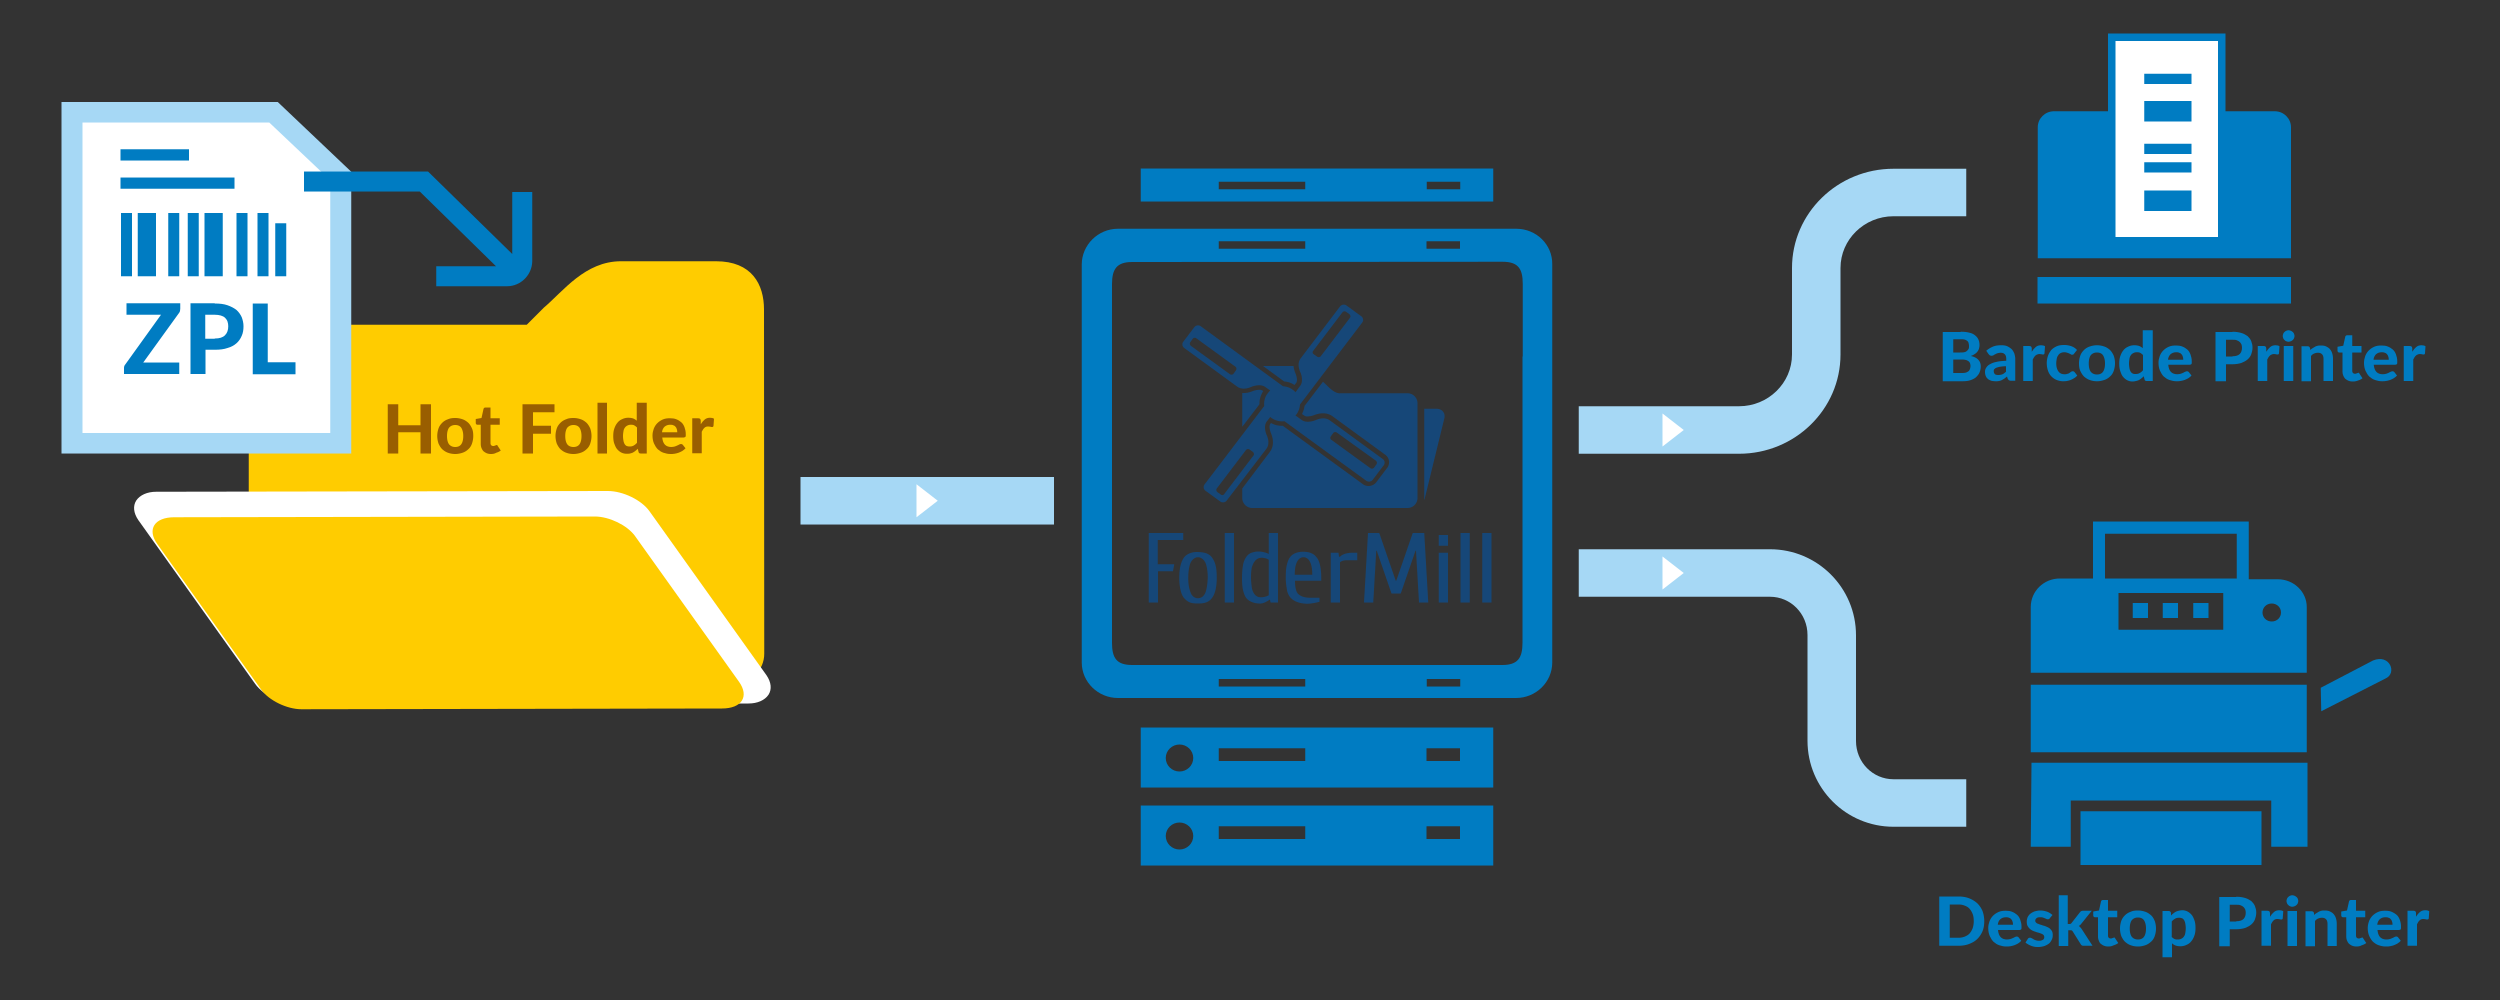
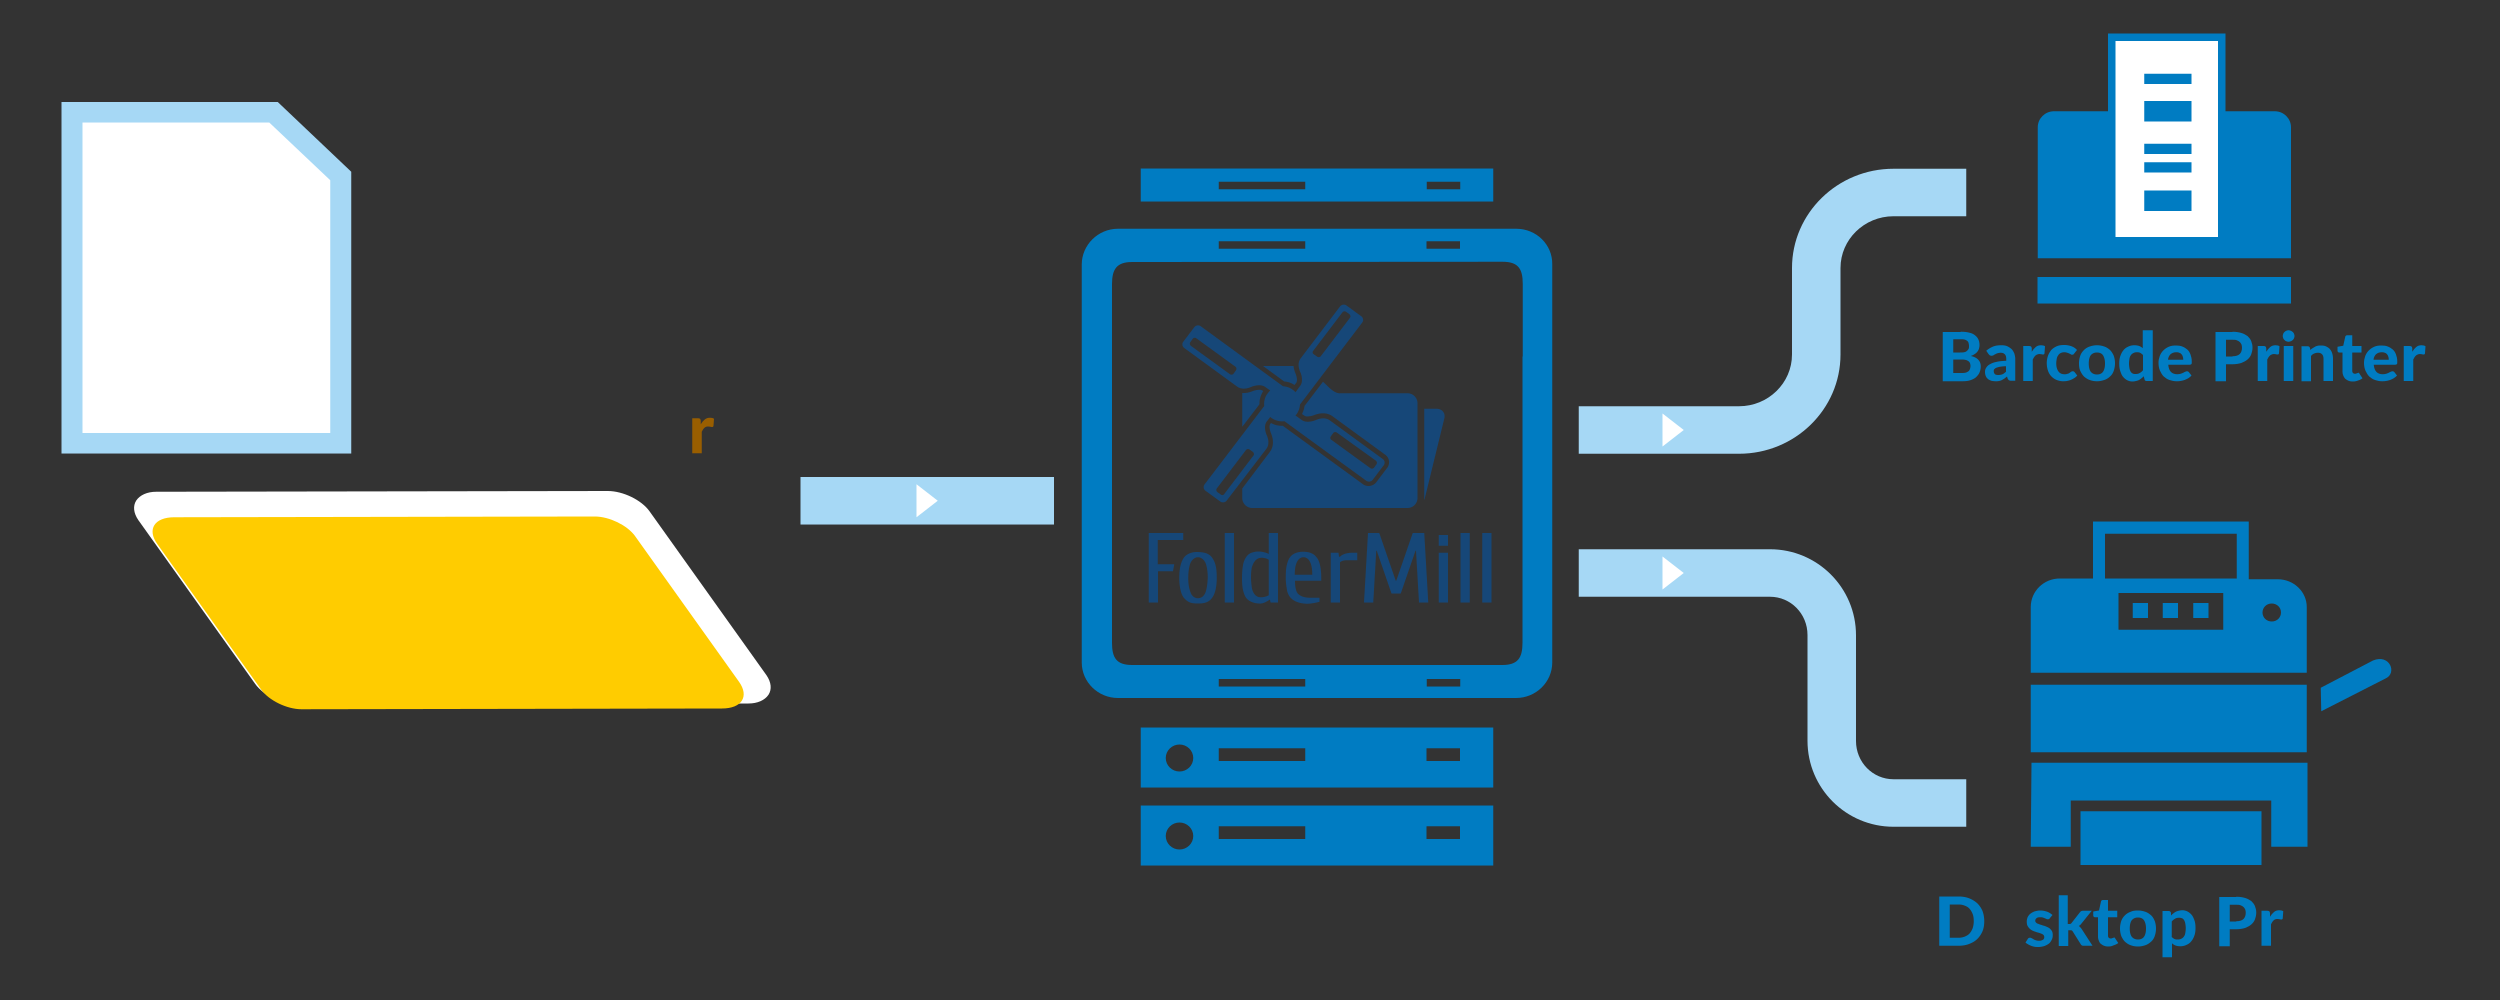
<svg xmlns="http://www.w3.org/2000/svg" width="1000" height="400">
  <rect width="100%" height="100%" fill="#333333" stroke="none" />
  <style>.B{fill:#007cc2}.C{fill-rule:evenodd}</style>
  <path d="M463.2 225.7h6.5l-.5 2.8h-6V241h-3.7v-27.8h13.8v2.8h-10.2v9.7zm26.7 15.3h3.7v-27.8h-3.7V241zm-3.2-9.9c0 3.8-.7 6.5-1.9 8.1-1.4 1.8-3.1 2.2-5.6 2.2-3.1 0-4.1-.6-5.6-2.2-1.3-1.5-1.9-4.9-1.9-8.1 0-4.3.9-6.7 1.9-8.1 1.2-1.6 3.5-2.3 5.6-2.2 2 .1 4.2.3 5.6 2.2 1.3 1.8 1.9 3.9 1.9 8.1zm-3.6 0c0-2.1-.3-5.1-1.2-6.5-.4-.6-1.3-1.7-2.7-1.7s-2.3 1.1-2.7 1.7c-.9 1.4-1.2 4.5-1.2 6.5 0 1.6.1 4.2 1.2 6.5.3.6 1.2 1.7 2.7 1.7 1.7-.1 2.3-1.1 2.7-1.7.9-1.7 1.1-4.6 1.2-6.5zm101.1 9.9h3.7v-27.8h-3.7V241zm-8.7 0h3.7v-19.9h-3.7V241zm-10.4-27.8l-6.6 19.1h-.2l-6.6-19.1h-4.5l-1.6 27.8h3.7l1.2-20.7h.2l5.9 17.1h3.7l5.9-17.1h.2l1.2 20.7h3.7l-1.6-27.8h-4.6zm-29.1 9.5h-.4l-.2-1.6h-3.1V241h3.7v-16.1c.7-.6 1.6-.8 2.8-.8h4.1v-3h-2c-2.1 0-4 .6-4.9 1.6zm56.9-9.5V241h3.7v-27.8h-3.7zm-17.4 5.1h3.7V214h-3.7v4.3zm-47 12.8v1.2H518c0 1.3.1 2.4.3 3.2.2.9.5 1.6 1 2.1 1.1 1 2.4 1.4 4.4 1.5h4.1v1.6c-.9.3-3.5.8-4.9.8-4.4-.1-7.4-1.8-8.1-5.4-.2-1.3-.5-3-.5-5s.1-3.6.4-5c.3-1.3.7-2.4 1.3-3.2s2-2.2 5.3-2.2c3.4 0 4.7 1.4 5.3 2.2 1.7 1.9 1.9 6.2 1.9 8.2zm-3.6-1.2c0-1.4-.1-2.5-.3-3.4-.3-1.5-1.2-3.6-3.2-3.6-1.7 0-2.7 1.5-3.2 3.6-.2.9-.3 2-.3 3.4h7zm-17.4-16.7h3.7V241h-3l-.2-1.2s-1.4.9-2.1 1.2c-.8.3-1.5.5-2.4.4-2.1-.1-4-.9-5-2.2-.6-.8-1-1.9-1.3-3.2s-.4-3-.4-5 .2-3.6.4-5c.5-2.5 1.7-4.3 3.4-4.9.9-.3 1.8-.5 2.8-.5 1.2 0 3.1.4 4.1 1v-8.4zm0 10.7c-.7-.5-2-.8-2.8-.8-2.6 0-3.6 2.5-4 4-.2 1-.3 2.3-.3 3.9s.2 2.9.3 3.9c.3 1.9 1.1 3.1 2.2 3.7.5.3 1.1.3 1.8.3.8 0 2.2-.4 2.8-.8v-14.2zm62.4-24.5c0 .2-.1.4-.2.5h0v-36.4h4.9c2.3 0 3.7 1.8 3.1 4l-7.8 31.9zm-38.8-44.9l-1.9-1.8-7.4 9.7c-.1 1.1-.5 2.2-1 3.2l1 .7c.8.6 2.9.1 3.7-.2 2.5-1 5.3-1.2 7.5.4l21.1 15.4c1.7 1.2 2 3.6.8 5.2l-4.4 5.8c-1.2 1.6-3.6 2-5.3.8l-32.1-23.4a8.6 8.6 0 0 1-4.7-1.1l-.3.4c-.6.8-.1 2.8.3 3.7 1 2.4 1.2 5.2-.4 7.4l-11.1 14.7v3.8c0 2.2 1.8 4 4 4H563c2.2 0 4-1.8 4-4v-37.9c0-2.2-1.8-4-4-4h-27.3c-1.7-.1-3.4-1.6-4.6-2.8zm-26.2 1.7c-.8-.6-2.9-.1-3.7.2-1.4.6-2.9.9-4.3.8v13.5l6.9-9c-.1-1.9.5-3.7 1.5-5.3l-.4-.2zm12.9-2.2l.7-.9c.6-.8.1-2.8-.3-3.7-.4-1-.7-2-.8-3h-12.2l8.5 6.2c1.6.1 2.9.6 4.1 1.4zm-27.1 46.2c-.6.8-1.8 1-2.6.4l-5.9-4.3c-.8-.6-1-1.7-.4-2.5l23.9-31.4c-.2-1.7.2-3.6 1.4-5.1.3-.4.6-.7 1-1.1l-2-1.4c-1.6-1.2-4.3-.6-5.7 0-1.3.6-3.7 1.2-5.6-.2l-21.1-15.4c-.8-.6-1-1.7-.4-2.5l4.4-5.8c.6-.8 1.8-1 2.6-.4l32.9 24c1.4.1 2.7.5 3.9 1.4.4.3.8.6 1.1 1l1.9-2.6c1.2-1.6.6-4.2 0-5.5s-1.2-3.7.2-5.5l15.7-20.7c.6-.8 1.8-1 2.6-.4l5.9 4.3c.8.6 1 1.7.4 2.5L520 161.8c-.1 1.3-.5 2.7-1.4 3.9-.1.2-.3.3-.4.5l2.5 1.8c1.6 1.2 4.3.6 5.7 0 1.3-.6 3.7-1.2 5.6.2l21.1 15.4c.8.6 1 1.7.4 2.5l-4.4 5.8c-.6.8-1.8 1-2.6.4l-32.7-23.8c-1.8.2-3.6-.2-5.2-1.3-.2-.1-.3-.3-.5-.4l-1.4 1.8c-1.2 1.6-.6 4.2 0 5.5s1.2 3.7-.2 5.5l-15.8 20.6zm41.8-24.3l15.7 11.4a1.08 1.08 0 0 0 1.4-.2l1-1.4c.3-.4.2-1-.2-1.4L534.7 173a1.08 1.08 0 0 0-1.4.2l-1 1.4a.95.95 0 0 0 .2 1.3zm-7-34.2l1.4 1a1.08 1.08 0 0 0 1.4-.2l11.7-15.4c.3-.4.2-1-.2-1.4l-1.4-1a1.08 1.08 0 0 0-1.4.2l-11.7 15.4c-.4.5-.3 1.1.2 1.4zm-31.3 5l-15.7-11.4a1.08 1.08 0 0 0-1.4.2l-1 1.4c-.3.4-.2 1 .2 1.4l15.7 11.4a1.08 1.08 0 0 0 1.4-.2l1-1.4c.3-.5.2-1.1-.2-1.4zm-4.5 50.9l11.7-15.4c.3-.4.2-1-.2-1.4l-1.4-1a1.08 1.08 0 0 0-1.4.2l-11.7 15.4c-.3.4-.2 1 .2 1.4l1.4 1c.5.4 1.1.3 1.4-.2z" fill="#164778" />
  <g class="B C">
    <use href="#B" />
    <use href="#B" y="31.2" />
    <path d="M597.3 67.4h-141v13.2h141V67.4zm-75.2 8.3h-34.6v-3h34.6v3zm62 0h-13.4v-3h13.4v3zm22.4 15.8H447.2c-8 0-14.5 6.5-14.5 14.3v36.6 4.2V265c0 7.8 6.5 14.2 14.5 14.2h9.1.3H597h.3 9.1c8 0 14.5-6.4 14.5-14.2V146.5v-3.9-36.9c.1-7.9-6.4-14.2-14.4-14.2zm-35.9 5H584v3h-13.4v-3zm-83.1 0h34.6v3h-34.6v-3zm34.6 178.1h-34.6v-3h34.6v3zm62 0h-13.4v-3h13.4v3zm24.9-132v3.9 110.6c0 6.1-1.9 8.9-8.1 8.9h-3.5 0-141 0-3.5c-6.3 0-8.1-2.8-8.1-8.9V146.6v-4.2-28.7c0-6.1 1.9-8.9 8.1-8.9l148.1-.1c6.3 0 8.1 2.8 8.1 8.9v29z" />
  </g>
  <path d="M695.6 181.5h-64.1v-19h64.1c11.7 0 21.2-9.3 21.2-20.7v-34.6c0-21.9 18.2-39.7 40.6-39.7h29.1v19h-29.1c-11.7 0-21.2 9.3-21.2 20.7v34.6c0 21.9-18.2 39.7-40.6 39.7zm-375.4 9.3h101.4v19H320.2zm466.3 139.9h-29.1c-19 0-34.4-15.4-34.4-34.4V254c0-8.5-6.7-15.3-15-15.3h-76.5v-19H708c19 0 34.4 15.4 34.4 34.4v42.3c0 8.5 6.7 15.3 15 15.3h29.1v19z" fill="#a6d8f5" />
  <g class="C">
    <path d="M815 110.8v10.6h17 65.4 19v-10.6zm101.4-7.4V50.9c0-3.5-2.9-6.4-6.5-6.4h-88.3c-3.6 0-6.5 2.9-6.5 6.4v38.6 13.8h101.3z" class="B" />
    <path fill="#fff" stroke="#007cc2" stroke-width="3" stroke-miterlimit="10" d="M844.7 14.9h44v81.4h-44z" />
    <path d="M876.6 76.2v8.2h-18.9v-8.2h18.9zm-18.9-35.8v8.2h18.9v-8.2h-18.9zm0 24.5V69h18.9v-4.1h-18.9zm0-7.4v4.1h18.9v-4.1h-18.9zm0-28v4.1h18.9v-4.1h-18.9z" class="B" />
  </g>
  <path d="M812.3 273.9h110.4v27H812.3v-27h0zm0 64.8h16v-18.5h80.2v18.5H923v-33.6H812.6l-.3 33.6h0zm19.9 7.3h72.4v-21.5h-72.4V346h0zm117-81.8l-20.9 10.9.2 9.4 25.7-13.1c4.8-2.1 1.7-10-5-7.2zm-90-23h-6.1v6h6.1v-6zm63.5 1.6v26.3H812.3v-26.3c0-6.3 5.2-11.4 11.6-11.4h13.3v-22.8h62.3v23.1h11.6c6.4 0 11.6 5 11.6 11.1zm-33.4-5.6h-41.9v14.7h41.9v-14.7zm5.4-23.7H842v17.9h52.7v-17.9zm17.7 31.5c0-2.1-1.7-3.6-3.7-3.6-2.2 0-3.7 1.7-3.7 3.6 0 2.1 1.7 3.6 3.7 3.6 2.2 0 3.7-1.7 3.7-3.6zm-41.2-3.8h-6.1v6h6.1v-6zm12.2 0h-6.1v6h6.1v-6z" class="B" />
  <g class="C">
    <path d="M665 178.6l8.5-6.6-8.5-6.6zm-298.4 28.3l8.5-6.6-8.5-6.6zM665 235.8l8.5-6.6-8.5-6.6z" fill="#fff" />
-     <path fill="#fc0" d="M111.7 129.9h99l6.9-6.9c7.7-6.5 16.4-18.5 30.8-18.5h38c14.4 0 19.2 9.3 19.2 19.3l.1 137.7c0 6.6-5.5 12-12.2 12H111.7c-6.7 0-12.2-5.4-12.2-12V141.9c0-6.6 5.5-12 12.2-12z" />
  </g>
  <path fill="#a6d8f5" d="M140.5 181.4H24.6V40.8h86.5l29.4 27.9z" />
  <path fill="#fff" d="M33 173.2h99.1V72.1L107.7 49H33z" />
-   <path d="M71.7 110.5h-4.4V85.2h4.4v25.3zm7.8-25.3h-4.4v25.3h4.4V85.2zm19.5 0h-4.4v25.3H99V85.2zm8.4 0H103v25.3h4.4V85.2zm-18.3 0h-7.3v25.3h7.3V85.2zm-36.3 0h-4.4v25.3h4.4V85.2zm9.6 0h-7.3v25.3h7.3V85.2zm52.1 4.1h-4.4v21.2h4.4V89.3zM48.2 59.7h27.4v4.5H48.2zm0 11.3h45.6v4.5H48.2zm23.9 52.5c0 .3-.1.6-.1.9-.1.3-.2.6-.4.8L57.3 145h14.4v4.6H49.6v-2.3c0-.3 0-.5.1-.8s.2-.5.4-.7l14.3-19.9H50.6v-4.6h21.5v2.2zm13.8-2.1c2 0 3.7.2 5.1.7s2.6 1.1 3.6 1.9c.9.8 1.6 1.8 2.1 2.9.4 1.1.7 2.3.7 3.6 0 1.4-.2 2.7-.7 3.8-.5 1.2-1.2 2.2-2.1 3s-2.1 1.5-3.6 1.9c-1.4.5-3.1.7-5 .7h-3.8v9.7h-6v-28.3h9.7zm0 14c1.9 0 3.2-.4 4.1-1.3s1.3-2.1 1.3-3.6c0-.7-.1-1.3-.3-1.9s-.6-1.1-1-1.5-1-.7-1.7-.9-1.5-.3-2.4-.3h-3.8v9.6h3.8zm32.3 9.5v4.8h-17.1v-28.3h6v23.5h11.1zm84.6-30.4h-28.3v-8h23.9l-30.5-29.9h-46.3v-8h49.6l33.7 33V76.8h8v27.7c-.1 5.5-4.6 10-10.1 10z" class="B" />
  <path fill="#fff" d="M118.8 281.7h0l180.6-.3c3.6 0 6.5-1.3 8-3.5 1.4-2.2 1.1-5-.8-7.8l-46.8-65.6c-3.2-4.5-10.6-8.1-16.7-8.1l-180.6.3c-3.6 0-6.5 1.3-8 3.5-1.4 2.2-1.1 5 .8 7.8l46.8 65.6c3.2 4.5 10.6 8.1 16.7 8.1z" />
  <path fill="#fc0" d="M120.6 283.7l168.2-.3c7.9 0 11-4.8 6.8-10.7L254 214.4c-3.1-4.3-10.3-7.8-16.1-7.8l-168.2.3c-7.9 0-11 4.8-6.8 10.7l41.6 58.3c3.1 4.3 10.3 7.8 16.1 7.8z" class="C" />
  <g fill="#995e00">
-     <path d="M172.4 161.7v19.7h-4.2v-8.5h-8.9v8.5h-4.2v-19.7h4.2v8.4h8.9v-8.4h4.2zm9.7 5.5c1.1 0 2 .2 2.9.5s1.6.8 2.3 1.4c.6.6 1.1 1.4 1.5 2.3s.5 1.9.5 3-.2 2.1-.5 3-.8 1.7-1.5 2.3c-.6.6-1.4 1.1-2.3 1.4s-1.9.5-2.9.5c-1.1 0-2.1-.2-2.9-.5-.9-.3-1.6-.8-2.3-1.4-.6-.6-1.1-1.4-1.5-2.3-.3-.9-.5-1.9-.5-3s.2-2.1.5-3 .8-1.6 1.5-2.3c.6-.6 1.4-1.1 2.3-1.4.9-.4 1.8-.5 2.9-.5zm0 11.6c1.1 0 1.9-.4 2.4-1.1s.8-1.8.8-3.3c0-1.4-.3-2.5-.8-3.3-.5-.7-1.3-1.1-2.4-1.1s-1.9.4-2.5 1.1c-.5.7-.8 1.8-.8 3.3s.3 2.6.8 3.3c.6.7 1.4 1.1 2.5 1.1zm14.3 2.8c-.6 0-1.2-.1-1.7-.3s-.9-.5-1.3-.8c-.3-.3-.6-.8-.8-1.3s-.3-1-.3-1.7v-7.6H191c-.2 0-.4-.1-.5-.2s-.2-.3-.2-.6v-1.5l2.3-.4.8-3.6c.1-.4.4-.6.8-.6h2v4.3h3.7v2.6h-3.7v7.3c0 .4.1.7.3.9s.5.3.8.3c.2 0 .3 0 .5-.1.1 0 .2-.1.3-.1s.2-.1.3-.1.2-.1.2-.1c.1 0 .2 0 .3.1.1 0 .1.1.2.3l1.2 1.8c-.5.4-1.1.7-1.8.9-.7.4-1.4.5-2.1.5zm16.8-16.7v5.4h7.2v3.2h-7.2v7.9H209v-19.7h12.8v3.2h-8.6zm16.2 2.3c1.1 0 2 .2 2.9.5s1.6.8 2.3 1.4c.6.6 1.1 1.4 1.5 2.3.3.9.5 1.9.5 3s-.2 2.1-.5 3-.8 1.7-1.5 2.3c-.6.6-1.4 1.1-2.3 1.4s-1.9.5-2.9.5c-1.1 0-2.1-.2-2.9-.5-.9-.3-1.6-.8-2.3-1.4-.6-.6-1.1-1.4-1.5-2.3-.3-.9-.5-1.9-.5-3s.2-2.1.5-3 .8-1.6 1.5-2.3c.6-.6 1.4-1.1 2.3-1.4.8-.4 1.8-.5 2.9-.5zm0 11.6c1.1 0 1.9-.4 2.4-1.1s.8-1.8.8-3.3c0-1.4-.3-2.5-.8-3.3-.5-.7-1.3-1.1-2.4-1.1s-1.9.4-2.5 1.1c-.5.7-.8 1.8-.8 3.3s.3 2.6.8 3.3 1.4 1.1 2.5 1.1zm13.4-17.7v20.3H239v-20.3h3.8zm15.9 0v20.3h-2.4c-.5 0-.8-.2-.9-.7l-.3-1.2c-.3.3-.6.6-.9.8-.3.3-.7.5-1 .7-.4.2-.8.3-1.2.4s-.9.1-1.4.1a4.65 4.65 0 0 1-2.1-.5c-.6-.3-1.2-.8-1.7-1.4s-.8-1.4-1.1-2.2-.4-1.9-.4-3c0-1 .1-2 .4-2.9s.7-1.7 1.2-2.3a4.54 4.54 0 0 1 1.9-1.5 5.42 5.42 0 0 1 2.5-.6c.8 0 1.4.1 2 .3.5.2 1 .5 1.4.9v-7.2h4zm-3.9 9.9c-.4-.4-.8-.7-1.2-.9s-.9-.2-1.3-.2c-.5 0-.9.1-1.3.3s-.7.4-1 .8-.5.8-.6 1.4-.2 1.3-.2 2c0 .8.1 1.4.2 2 .1.5.3 1 .5 1.3s.5.6.8.7.7.2 1.1.2c.7 0 1.2-.1 1.7-.4s.9-.6 1.3-1.1V171z" />
    <use href="#C" />
    <use href="#D" />
  </g>
  <g class="B">
    <path d="M784.3 132.7c1.3 0 2.5.1 3.5.4a4.95 4.95 0 0 1 2.3 1.1c.6.5 1 1 1.3 1.7s.4 1.4.4 2.2c0 .5-.1.9-.2 1.3s-.3.8-.6 1.2-.6.7-1.1 1c-.4.3-1 .6-1.6.8 1.4.3 2.4.8 3 1.5.7.7 1 1.6 1 2.8 0 .8-.2 1.6-.5 2.3s-.8 1.3-1.4 1.9c-.6.5-1.4.9-2.3 1.2s-2 .4-3.2.4h-7.8v-19.7h7.2zm-3 3v5.3h2.7c.6 0 1.1 0 1.6-.1s.8-.2 1.1-.5c.3-.2.5-.5.7-.8s.2-.7.2-1.2-.1-.9-.2-1.3c-.1-.3-.3-.6-.6-.8s-.6-.4-1.1-.5c-.4-.1-.9-.1-1.5-.1h-2.9zm3.6 13.5c.7 0 1.2-.1 1.6-.2.4-.2.8-.4 1-.6.3-.3.4-.6.5-.9s.2-.7.2-1.1-.1-.8-.2-1.1-.3-.6-.6-.8-.6-.4-1-.5a6.96 6.96 0 0 0-1.6-.2h-3.5v5.4h3.6zm9.6-8.9c.8-.7 1.8-1.3 2.8-1.7s2.1-.5 3.3-.5c.9 0 1.6.1 2.3.4s1.2.7 1.7 1.1c.5.5.8 1.1 1.1 1.7.2.7.4 1.4.4 2.2v8.8h-1.7c-.4 0-.6-.1-.8-.2s-.3-.3-.5-.6l-.3-.9-1 .8-1 .6c-.4.2-.7.3-1.2.4-.4.1-.9.1-1.4.1-.6 0-1.2-.1-1.7-.2-.5-.2-1-.4-1.3-.7a2.73 2.73 0 0 1-.9-1.2c-.2-.5-.3-1-.3-1.7 0-.5.1-1 .4-1.5s.7-1 1.4-1.4 1.5-.8 2.6-1c1.1-.3 2.4-.4 4.1-.5v-.7c0-.9-.2-1.5-.6-1.9s-.9-.6-1.6-.6a4.44 4.44 0 0 0-1.3.2c-.4.1-.7.3-.9.4-.3.1-.5.3-.7.4s-.5.2-.8.2-.5-.1-.7-.2-.3-.3-.5-.5l-.9-1.3zm7.8 6.2c-.9 0-1.7.1-2.3.2s-1.1.3-1.5.4c-.4.2-.6.4-.8.6s-.2.5-.2.8c0 .5.2.9.5 1.2.3.2.7.3 1.3.3s1.2-.1 1.7-.3.9-.6 1.4-1v-2.2z" />
    <use href="#E" />
    <path d="M829.6 141.5c-.1.1-.2.3-.3.3s-.3.1-.5.1-.4-.1-.5-.2l-.6-.3c-.2-.1-.5-.2-.8-.3s-.7-.2-1.1-.2c-.6 0-1.1.1-1.5.3s-.8.5-1 .9c-.3.4-.5.8-.6 1.4-.1.5-.2 1.2-.2 1.8 0 1.4.3 2.5.9 3.3s1.4 1.1 2.4 1.1c.4 0 .7 0 .9-.1.3-.1.5-.1.7-.2s.4-.2.5-.3.3-.2.4-.3a.76.76 0 0 1 .4-.2c.1-.1.3-.1.4-.1.3 0 .5.1.7.3l1.1 1.4c-.4.5-.8.8-1.3 1.1s-.9.5-1.4.7-1 .3-1.5.4-1 .1-1.5.1c-.9 0-1.7-.2-2.5-.5s-1.5-.8-2.1-1.4-1.1-1.4-1.4-2.3-.5-1.9-.5-3.1c0-1 .2-2 .5-2.9s.8-1.6 1.3-2.3c.6-.6 1.3-1.1 2.2-1.5s1.9-.5 3-.5 2 .2 2.9.5c.8.3 1.6.8 2.2 1.5l-1.2 1.5zm9.2-3.4c1.1 0 2 .2 2.9.5s1.6.8 2.3 1.4c.6.6 1.1 1.4 1.5 2.3.3.9.5 1.9.5 3s-.2 2.1-.5 3-.8 1.7-1.5 2.3c-.6.6-1.4 1.1-2.3 1.4s-1.9.5-2.9.5c-1.1 0-2.1-.2-2.9-.5-.9-.3-1.6-.8-2.3-1.4-.6-.6-1.1-1.4-1.5-2.3s-.5-1.9-.5-3 .2-2.1.5-3 .8-1.6 1.5-2.3c.6-.6 1.4-1.1 2.3-1.4s1.8-.5 2.9-.5zm0 11.7c1.1 0 1.9-.4 2.4-1.1s.8-1.8.8-3.3c0-1.4-.3-2.5-.8-3.3-.5-.7-1.3-1.1-2.4-1.1s-1.9.4-2.5 1.1c-.5.7-.8 1.8-.8 3.3s.3 2.6.8 3.3c.6.7 1.4 1.1 2.5 1.1zm22.3-17.7v20.3h-2.4c-.5 0-.8-.2-.9-.7l-.3-1.2c-.3.3-.6.6-.9.8-.3.3-.7.5-1 .7-.4.2-.8.3-1.2.4s-.9.2-1.4.2a4.65 4.65 0 0 1-2.1-.5c-.6-.3-1.2-.8-1.7-1.4s-.8-1.4-1.1-2.3-.4-1.9-.4-3c0-1 .1-2 .4-2.9s.7-1.7 1.2-2.3a4.54 4.54 0 0 1 1.9-1.5 5.42 5.42 0 0 1 2.5-.6c.8 0 1.4.1 2 .3.5.2 1 .5 1.4.9v-7.2h4zm-3.9 9.9c-.4-.4-.8-.7-1.2-.9s-.9-.2-1.3-.2c-.5 0-.9.1-1.3.3s-.7.4-1 .8-.5.8-.6 1.4-.2 1.3-.2 2c0 .8.1 1.4.2 2 .1.5.3 1 .5 1.3s.5.6.8.7c.3.2.7.2 1.1.2.7 0 1.2-.1 1.7-.4s.9-.6 1.3-1.1V142z" />
    <use href="#F" />
    <use href="#G" />
    <use href="#E" x="93.8" />
    <path d="M917.8 134.4c0 .3-.1.6-.2.9s-.3.5-.5.7-.5.4-.8.5-.6.2-.9.2-.6-.1-.9-.2-.5-.3-.7-.5-.4-.4-.5-.7-.2-.6-.2-.9.1-.6.2-.9.3-.5.5-.7a3.04 3.04 0 0 1 .7-.5c.3-.1.6-.2.9-.2s.6.1.9.2.5.3.8.5c.2.2.4.4.5.7s.2.6.2.9zm-.5 4v14h-3.8v-14h3.8zm6.8 1.6c.3-.3.6-.5.9-.7l1-.6c.3-.2.7-.3 1.1-.4s.8-.1 1.3-.1c.8 0 1.5.1 2.1.4s1.1.6 1.5 1.1.7 1 .9 1.7.3 1.4.3 2.1v8.9h-3.8v-8.9c0-.8-.2-1.4-.6-1.8s-.9-.6-1.6-.6c-.5 0-1 .1-1.5.3s-.9.5-1.3 1v10.1h-3.8v-14h2.4c.5 0 .8.2 1 .7l.1.8zm17 12.6c-.6 0-1.2-.1-1.7-.3s-.9-.5-1.3-.8c-.3-.3-.6-.8-.8-1.3s-.3-1-.3-1.7V141h-1.3c-.2 0-.4-.1-.5-.2s-.2-.3-.2-.6v-1.5l2.3-.4.8-3.6c.1-.4.4-.6.8-.6h2v4.3h3.7v2.6h-3.7v7.3c0 .4.1.7.3.9s.5.3.8.3c.2 0 .3 0 .5-.1.1 0 .2-.1.3-.1s.2-.1.3-.1.2-.1.2-.1c.1 0 .2 0 .3.1s.1.1.2.3l1.2 1.8c-.5.4-1.1.7-1.8.9-.7.3-1.4.4-2.1.4z" />
    <use href="#F" x="82.2" />
    <use href="#E" x="152.2" />
    <path d="M793.7 368.5c0 1.4-.2 2.8-.7 4a9.45 9.45 0 0 1-2.1 3.1c-.9.9-2 1.5-3.3 2s-2.7.7-4.2.7h-7.7v-19.7h7.7c1.5 0 2.9.2 4.2.7s2.4 1.2 3.3 2a9.45 9.45 0 0 1 2.1 3.1 11.79 11.79 0 0 1 .7 4.1zm-4.2 0c0-1-.1-2-.4-2.8s-.7-1.5-1.2-2.1-1.1-1-1.9-1.3c-.7-.3-1.6-.5-2.5-.5h-3.6v13.3h3.6c.9 0 1.8-.2 2.5-.5s1.4-.7 1.9-1.3.9-1.3 1.2-2.1c.2-.7.4-1.6.4-2.7z" />
    <use href="#C" x="534.3" y="197" />
    <path d="M819.9 367.3c-.1.2-.2.3-.3.3-.1.1-.3.1-.4.1-.2 0-.4 0-.6-.1s-.4-.2-.7-.3c-.2-.1-.5-.2-.8-.3s-.7-.1-1.1-.1c-.6 0-1.1.1-1.4.4-.3.2-.5.6-.5 1 0 .3.1.5.3.7s.4.4.8.5c.3.1.7.3 1.1.4s.8.3 1.3.4c.4.1.8.3 1.3.5.4.2.8.4 1.1.7s.6.6.8 1 .3.9.3 1.5c0 .7-.1 1.3-.4 1.9s-.6 1.1-1.1 1.5-1.1.7-1.8 1c-.7.2-1.6.4-2.5.4-.5 0-1 0-1.5-.1s-.9-.2-1.4-.4c-.4-.2-.8-.3-1.2-.6-.4-.2-.7-.4-1-.7l.9-1.4a.78.78 0 0 1 .4-.4c.2-.1.3-.1.6-.1.2 0 .4.1.6.2s.4.2.7.4c.2.1.5.3.9.4a3.73 3.73 0 0 0 1.2.2c.4 0 .7 0 1-.1s.5-.2.7-.3.3-.3.4-.5.1-.4.1-.6c0-.3-.1-.6-.3-.8s-.5-.4-.8-.5-.7-.3-1.1-.4-.8-.2-1.3-.4c-.4-.1-.9-.3-1.3-.5a4.44 4.44 0 0 1-1.9-1.9c-.2-.4-.3-1-.3-1.6s.1-1.1.3-1.7c.2-.5.6-1 1-1.4.5-.4 1-.7 1.7-1 .7-.2 1.5-.4 2.4-.4 1 0 1.9.2 2.8.5.8.3 1.5.8 2.1 1.3l-1.1 1.3zm7.2-9.2v11.5h.6c.2 0 .4 0 .6-.1.1-.1.3-.2.4-.4l3.2-4.1c.2-.2.3-.4.5-.5s.5-.2.8-.2h3.5l-4.1 5.1c-.3.4-.7.8-1.1 1 .2.1.4.3.6.5s.3.4.5.6l4.4 6.8h-3.4c-.3 0-.6 0-.8-.1s-.4-.3-.5-.5l-3.2-5.1c-.1-.2-.3-.4-.4-.4-.1-.1-.3-.1-.6-.1h-.8v6.3h-3.8v-20.3h3.6zm16.2 20.5c-.6 0-1.2-.1-1.7-.3s-.9-.5-1.3-.8-.6-.8-.8-1.3-.3-1-.3-1.7v-7.6H838c-.2 0-.4-.1-.5-.2s-.2-.3-.2-.6v-1.5l2.3-.4.8-3.6c.1-.4.4-.6.8-.6h2v4.3h3.7v2.6h-3.7v7.3c0 .4.1.7.3.9s.5.3.8.3c.2 0 .3 0 .5-.1.1 0 .2-.1.3-.1s.2-.1.3-.1.2-.1.2-.1c.1 0 .2 0 .3.1.1 0 .1.1.2.3l1.2 1.8c-.5.4-1.1.7-1.8.9-.8.4-1.5.5-2.2.5zm11.9-14.4c1.1 0 2 .2 2.9.5s1.6.8 2.3 1.4 1.1 1.4 1.5 2.3c.3.9.5 1.9.5 3s-.2 2.1-.5 3-.8 1.7-1.5 2.3-1.4 1.1-2.3 1.4-1.9.5-2.9.5c-1.1 0-2.1-.2-2.9-.5-.9-.3-1.6-.8-2.3-1.4-.6-.6-1.1-1.4-1.5-2.3-.3-.9-.5-1.9-.5-3s.2-2.1.5-3 .8-1.6 1.5-2.3c.6-.6 1.4-1.1 2.3-1.4.8-.4 1.8-.5 2.9-.5zm0 11.6c1.1 0 1.9-.4 2.4-1.1s.8-1.8.8-3.3c0-1.4-.3-2.5-.8-3.3-.5-.7-1.3-1.1-2.4-1.1s-1.9.4-2.5 1.1c-.5.7-.8 1.8-.8 3.3s.3 2.6.8 3.3c.6.7 1.4 1.1 2.5 1.1zm13.2-9.6c.3-.3.6-.6.9-.8.3-.3.7-.5 1-.7.4-.2.8-.3 1.2-.4s.9-.2 1.4-.2a4.65 4.65 0 0 1 2.1.5c.6.3 1.2.8 1.7 1.4s.8 1.4 1.1 2.2c.3.9.4 1.9.4 3s-.1 2-.4 2.9-.7 1.7-1.2 2.3a4.54 4.54 0 0 1-1.9 1.5 5.42 5.42 0 0 1-2.5.6c-.8 0-1.4-.1-2-.3-.5-.2-1-.5-1.4-.9v5.6H865v-18.5h2.4c.5 0 .8.2 1 .7v1.1zm.2 8.5c.4.4.8.7 1.2.9s.9.2 1.4.2.9-.1 1.3-.3.7-.4 1-.8.5-.8.6-1.4.2-1.3.2-2c0-.8-.1-1.4-.2-2-.1-.5-.3-1-.5-1.3s-.5-.6-.8-.7-.7-.2-1.1-.2c-.7 0-1.2.1-1.7.4s-.9.6-1.3 1.1v6.1z" />
    <use href="#G" x="1.5" y="226" />
    <use href="#D" x="627.7" y="197" />
-     <path d="M919.3 360.4c0 .3-.1.6-.2.9s-.3.5-.5.7-.5.4-.8.5-.6.2-.9.2-.6-.1-.9-.2-.5-.3-.7-.5-.4-.4-.5-.7-.2-.6-.2-.9.1-.6.2-.9.3-.5.5-.7a3.04 3.04 0 0 1 .7-.5c.3-.1.6-.2.9-.2s.6.1.9.2.5.3.8.5c.2.2.4.4.5.7s.2.6.2.9zm-.5 4v14H915v-14h3.8zm6.8 1.6c.3-.3.6-.5.9-.7l1-.6c.4-.2.7-.3 1.1-.4s.8-.1 1.3-.1c.8 0 1.5.1 2.1.4s1.1.6 1.5 1.1.7 1 .9 1.7.3 1.4.3 2.1v8.9H931v-8.9c0-.8-.2-1.4-.6-1.8s-.9-.6-1.6-.6c-.5 0-1 .1-1.5.3s-.9.5-1.3 1v10.1h-3.8v-14h2.4c.5 0 .8.2 1 .7v.8zm17 12.6c-.6 0-1.2-.1-1.7-.3s-.9-.5-1.3-.8c-.3-.3-.6-.8-.8-1.3s-.3-1-.3-1.7v-7.6h-1.3c-.2 0-.4-.1-.5-.2s-.2-.3-.2-.6v-1.5l2.3-.4.8-3.6c.1-.4.4-.6.8-.6h2v4.3h3.7v2.6h-3.7v7.3c0 .4.1.7.3.9s.5.3.8.3c.2 0 .3 0 .5-.1.1 0 .2-.1.3-.1s.2-.1.3-.1.2-.1.2-.1c.1 0 .2 0 .3.1.1 0 .1.1.2.3l1.2 1.8c-.5.4-1.1.7-1.8.9-.7.4-1.4.5-2.1.5zm8.4-6.6c.1 1.3.5 2.3 1.1 2.9s1.5.9 2.5.9c.5 0 1-.1 1.4-.2s.7-.3 1-.4.6-.3.8-.4.5-.2.7-.2c.3 0 .5.1.7.3l1.1 1.4c-.4.5-.9.8-1.3 1.1-.5.3-1 .5-1.5.7s-1.1.3-1.6.4-1.1.1-1.6.1c-1 0-1.9-.2-2.8-.5s-1.6-.8-2.3-1.4c-.6-.6-1.1-1.4-1.5-2.3s-.6-2-.6-3.2c0-1 .2-1.8.5-2.7.3-.8.8-1.6 1.4-2.2s1.3-1.1 2.2-1.5 1.8-.5 2.9-.5c.9 0 1.8.1 2.5.4s1.4.7 2 1.2 1 1.2 1.3 2 .5 1.7.5 2.7v.7c0 .2-.1.3-.1.4-.1.1-.2.2-.3.2s-.3.1-.4.1H951zm6-2.3c0-.4-.1-.8-.2-1.1-.1-.4-.3-.7-.5-.9-.2-.3-.5-.5-.9-.6-.4-.2-.8-.2-1.3-.2-.9 0-1.6.3-2.2.8-.5.5-.9 1.2-1 2.2h6.1zm9.4-3c.5-.8 1-1.4 1.6-1.9s1.3-.7 2.1-.7c.6 0 1.2.1 1.6.4l-.2 2.8c0 .2-.1.3-.2.4s-.2.1-.4.1c-.1 0-.4 0-.6-.1-.3 0-.5-.1-.8-.1-.4 0-.7 0-.9.1-.3.1-.5.2-.7.4s-.4.4-.6.7-.3.6-.5.9v8.6H963v-14h2.3c.4 0 .7.1.8.2s.3.4.3.7v1.5z" />
  </g>
  <defs>
    <path id="B" d="M456.3 315h141v-24h-141v24zm114.3-15.7H584v5.1h-13.4v-5.1zm-83.1 0h34.6v5.1h-34.6v-5.1zm-15.7-1.5c3 0 5.5 2.4 5.5 5.4s-2.5 5.4-5.5 5.4-5.5-2.4-5.5-5.4 2.5-5.4 5.5-5.4z" />
-     <path id="C" d="M264.9 175c.1 1.3.5 2.3 1.1 2.9s1.5.9 2.5.9c.5 0 1-.1 1.4-.2s.7-.3 1-.4.6-.3.8-.4.5-.2.7-.2c.3 0 .5.1.7.3l1.1 1.4c-.4.5-.9.8-1.3 1.1-.5.3-1 .5-1.5.7s-1.1.3-1.6.4-1.1.1-1.6.1c-1 0-1.9-.2-2.8-.5s-1.6-.8-2.3-1.4c-.6-.6-1.1-1.4-1.5-2.3s-.6-2-.6-3.2c0-1 .2-1.8.5-2.7.3-.8.8-1.6 1.4-2.2s1.3-1.1 2.2-1.5 1.8-.5 2.9-.5c.9 0 1.8.1 2.5.4.8.3 1.4.7 2 1.2s1 1.2 1.3 2 .5 1.7.5 2.7v.7c0 .2-.1.3-.1.4-.1.1-.2.2-.3.2s-.3.1-.4.1h-8.6zm6-2.3c0-.4-.1-.8-.2-1.1-.1-.4-.3-.7-.5-.9-.2-.3-.5-.5-.9-.6-.4-.2-.8-.2-1.3-.2-.9 0-1.6.3-2.2.8-.5.5-.9 1.2-1 2.2h6.1z" />
    <path id="D" d="M280.3 169.7c.5-.8 1-1.4 1.6-1.9s1.3-.7 2.1-.7c.6 0 1.2.1 1.6.4l-.2 2.8c0 .2-.1.3-.2.4s-.2.1-.4.1c-.1 0-.4 0-.6-.1-.3 0-.5-.1-.8-.1-.4 0-.7 0-.9.1-.3.1-.5.2-.7.4s-.4.4-.6.7-.3.6-.5.9v8.6h-3.8v-14h2.3c.4 0 .7.1.8.2s.3.4.3.7v1.5z" />
    <path id="E" d="M812.7 140.7c.5-.8 1-1.4 1.6-1.9s1.3-.7 2.1-.7c.6 0 1.2.1 1.6.4l-.2 2.8c0 .2-.1.3-.2.4s-.2.1-.4.1c-.1 0-.4 0-.6-.1-.3 0-.5-.1-.8-.1-.4 0-.7.1-.9.2-.3.1-.5.2-.7.4s-.4.4-.6.7-.3.6-.5.9v8.6h-3.8v-14h2.3c.4 0 .7.1.8.2s.3.4.3.7v1.4z" />
    <path id="F" d="M867.3 145.9c.1 1.3.5 2.3 1.1 2.9s1.5.9 2.5.9c.5 0 1-.1 1.4-.2s.7-.3 1-.4c.3-.2.6-.3.8-.4s.5-.2.7-.2c.3 0 .5.1.7.3l1.1 1.4c-.4.5-.9.8-1.3 1.1-.5.3-1 .5-1.5.7s-1.1.3-1.6.4-1.1.1-1.6.1c-1 0-1.9-.2-2.8-.5s-1.6-.8-2.3-1.4c-.6-.6-1.1-1.4-1.5-2.3s-.6-2-.6-3.2c0-1 .2-1.8.5-2.7.3-.8.8-1.6 1.4-2.2s1.3-1.1 2.2-1.5 1.8-.5 2.9-.5c.9 0 1.8.1 2.5.4.8.3 1.4.7 2 1.2s1 1.2 1.3 2 .5 1.7.5 2.7v.7c0 .2-.1.3-.1.4-.1.1-.2.2-.3.2s-.3.1-.4.1h-8.6zm6-2.2c0-.4-.1-.8-.2-1.1-.1-.4-.3-.7-.5-.9-.2-.3-.5-.5-.9-.6-.4-.2-.8-.2-1.3-.2-.9 0-1.6.3-2.2.8-.5.5-.9 1.2-1 2.2h6.1z" />
    <path id="G" d="M893 132.7c1.4 0 2.6.2 3.6.5s1.8.8 2.5 1.3c.6.6 1.1 1.2 1.4 2s.5 1.6.5 2.5c0 1-.2 1.9-.5 2.7s-.8 1.5-1.5 2.1-1.5 1-2.5 1.4c-1 .3-2.2.5-3.5.5h-2.6v6.8h-4.2v-19.7h6.8zm0 9.8c1.3 0 2.3-.3 2.9-.9s.9-1.5.9-2.5c0-.5-.1-.9-.2-1.3-.2-.4-.4-.7-.7-1s-.7-.5-1.2-.7-1-.2-1.7-.2h-2.6v6.7h2.6z" />
  </defs>
</svg>